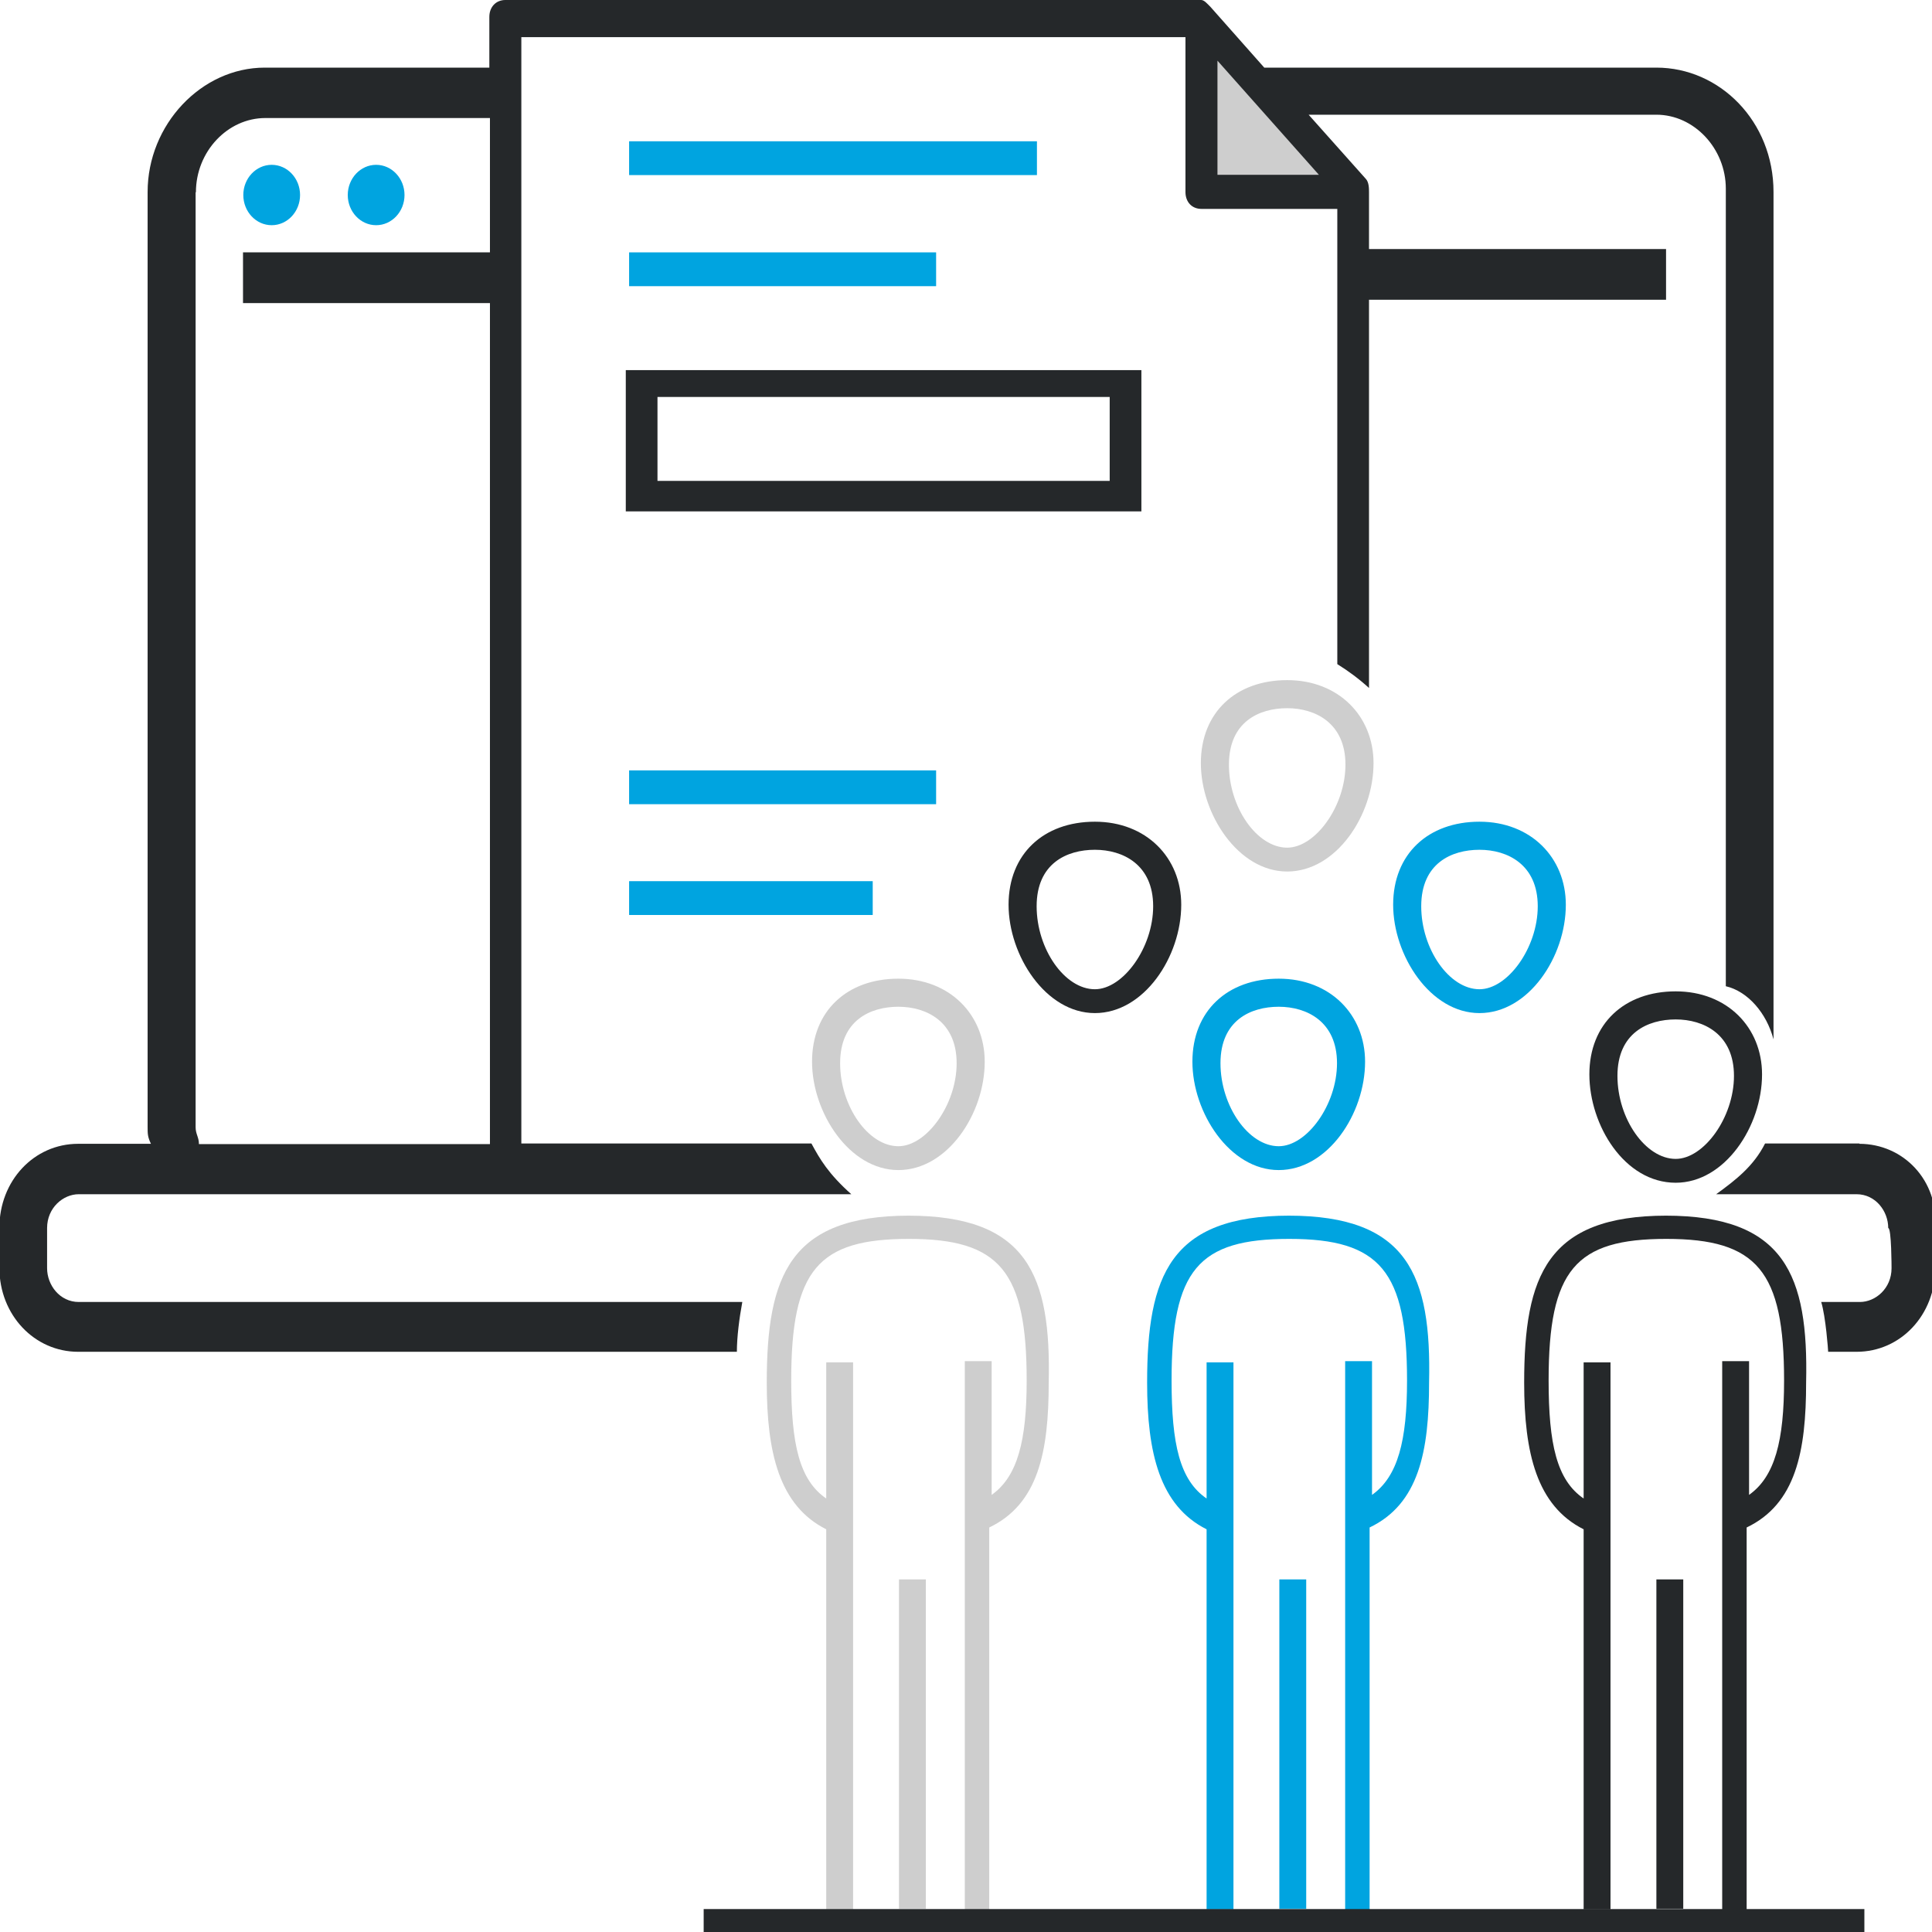
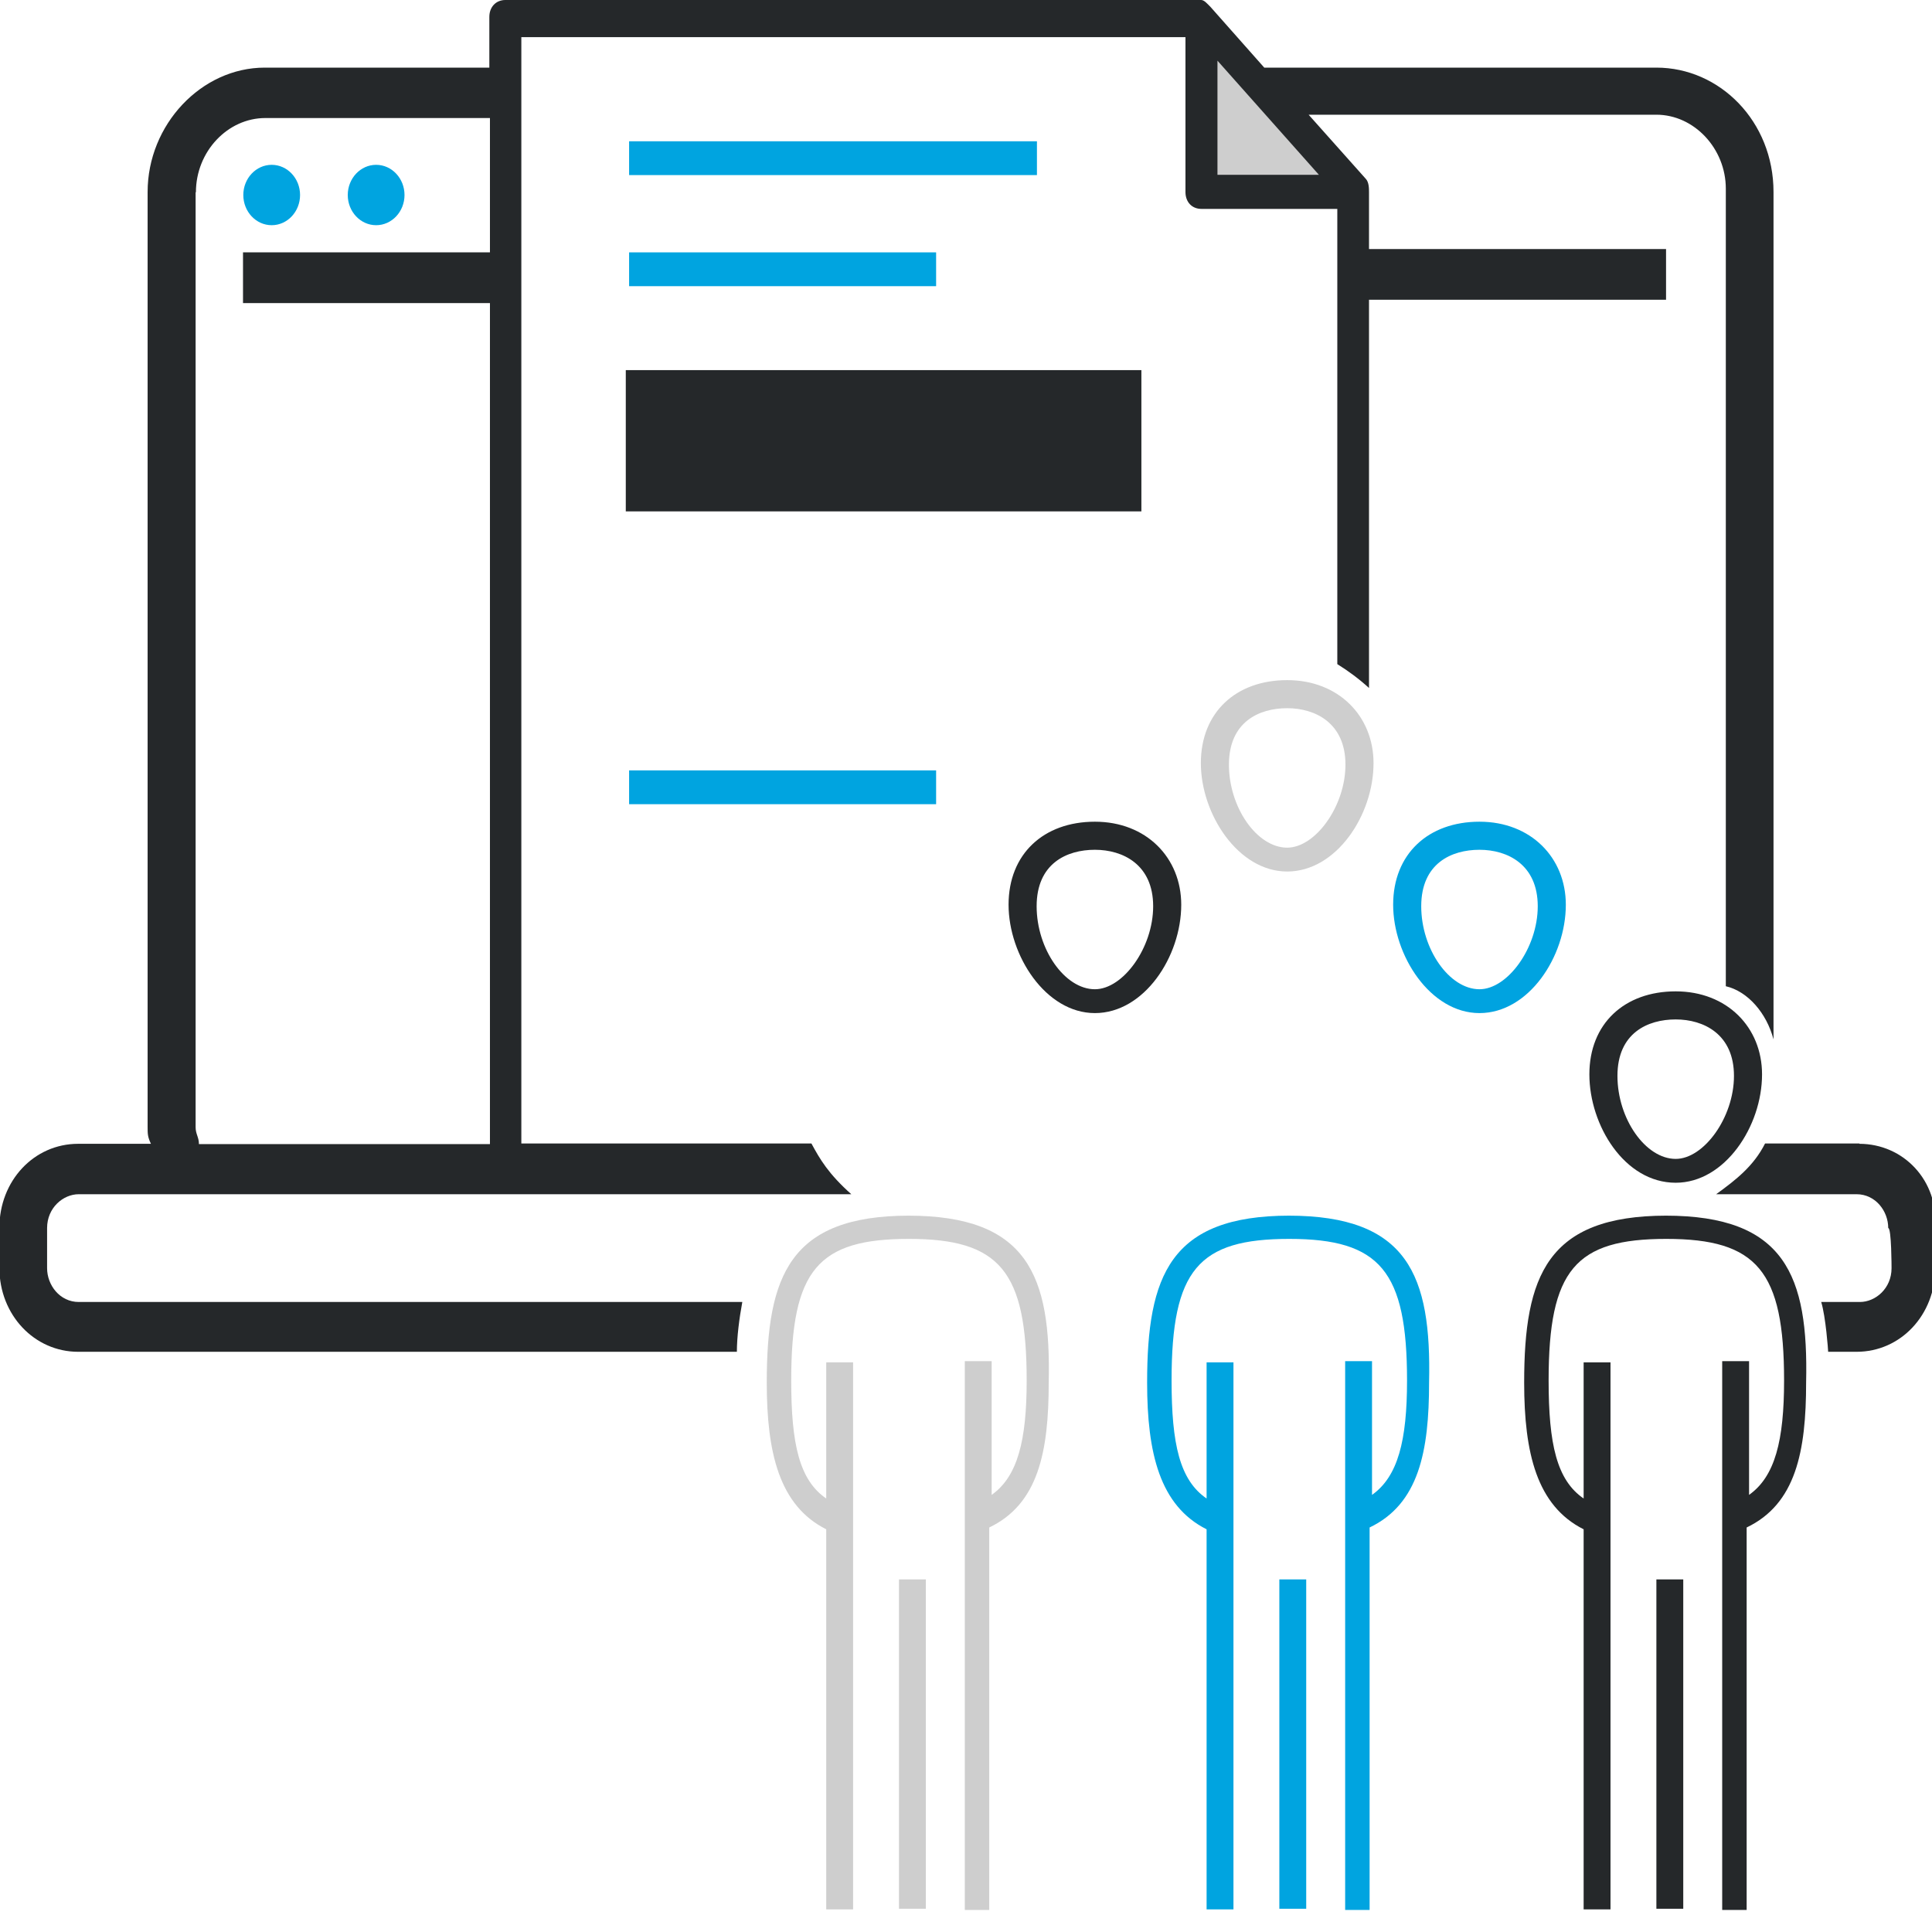
<svg xmlns="http://www.w3.org/2000/svg" id="a" data-name="Layer 5" width="64" height="64" viewBox="0 0 64 64">
  <defs>
    <style>
      .b {
        fill: #25282a;
      }

      .c {
        fill: #25282a;
      }

      .d {
        fill: #00a4e0;
      }

      .e {
        fill: #cecece;
      }

      .f {
        fill: #00a3e0;
      }
    </style>
  </defs>
  <path class="d" d="M9,7.46c.52,0,.94-.45.94-1s-.42-1-.94-1-.94.45-.94,1,.42,1,.94,1Z" />
  <path class="d" d="M12.46,7.46c.52,0,.94-.45.94-1s-.42-1-.94-1-.94.45-.94,1,.42,1,.94,1Z" />
  <path class="d" d="M34.35,4.68h-13.51v1.12h13.51v-1.12Z" />
  <path class="d" d="M31.01,8.36h-10.17v1.12h10.17v-1.12Z" />
  <path class="d" d="M31.01,25.52h-10.17v1.12h10.17v-1.12Z" />
-   <path class="d" d="M28.91,29.19h-8.07v1.12h8.07v-1.12Z" />
-   <path class="c" d="M20.73,16.94h17.08v-4.68h-17.08c0-.11,0,4.68,0,4.68ZM21.78,13.15h14.98v2.78h-14.98v-2.78Z" />
+   <path class="c" d="M20.73,16.94h17.08v-4.68h-17.08c0-.11,0,4.68,0,4.68ZM21.78,13.15h14.98h-14.98v-2.78Z" />
  <path class="c" d="M61.6,37.88h-3.13c-.38.75-.96,1.2-1.62,1.68h4.65c.63,0,1.05.56,1.05,1.12.11,0,.11,1.33.11,1.33,0,.67-.53,1.12-1.05,1.12h-1.28c.15.49.23,1.6.23,1.65h.94c1.47,0,2.61-1.23,2.61-2.78v-1.33c.11-1.56-1.05-2.78-2.52-2.78Z" />
  <path class="c" d="M2.61,39.56h25.59c-.76-.68-1.04-1.16-1.32-1.68h-9.61V1.23h22v5.13c0,.33.21.56.53.56h4.5v15.08c.37.23.72.49,1.05.79v-12.86h9.84v-1.68h-9.84v-1.89c0-.11,0-.33-.11-.44l-1.89-2.12h11.52c1.25,0,2.3,1.12,2.3,2.45v26.42c.73.17,1.35.89,1.58,1.76V6.36c0-2.34-1.78-4.12-3.88-4.12h-12.99l-1.78-2.01c-.11-.11-.21-.23-.31-.23h-23.05c-.31,0-.53.23-.53.56v1.68h-7.44c-2.1,0-3.88,1.89-3.88,4.12v30.97c0,.23,0,.33.11.56h-2.41c-1.47,0-2.61,1.23-2.61,2.78v1.33c0,1.56,1.16,2.78,2.61,2.78h21.82c0-.49.08-1.11.18-1.65H2.61c-.63,0-1.05-.56-1.05-1.12v-1.33c0-.67.53-1.12,1.05-1.12ZM6.48,6.37h.01c0-1.35,1.05-2.46,2.3-2.46h7.44v4.45h-8.18v1.68h8.18v27.86H6.59c0-.23-.11-.33-.11-.56V6.37Z" />
  <path class="d" d="M43.27,52.32h-.89v10.91h.89v-10.91Z" />
-   <path class="d" d="M42.36,38.76c1.63,0,2.86-1.87,2.86-3.59,0-1.56-1.16-2.75-2.86-2.75s-2.86,1.07-2.86,2.75,1.23,3.59,2.86,3.59ZM42.36,33.35c.93,0,1.93.49,1.93,1.87s-1,2.75-1.93,2.75c-1,0-1.93-1.33-1.93-2.75s1-1.87,1.93-1.87Z" />
  <path class="e" d="M42.64,28.87c1.63,0,2.86-1.87,2.86-3.59,0-1.56-1.16-2.75-2.86-2.75s-2.86,1.07-2.86,2.75,1.23,3.59,2.86,3.59ZM42.64,23.46c.93,0,1.93.49,1.93,1.87s-1,2.75-1.93,2.75c-1,0-1.93-1.33-1.93-2.75s1-1.87,1.93-1.87Z" />
  <path class="f" d="M49.01,33.56c1.63,0,2.86-1.87,2.86-3.59,0-1.56-1.16-2.75-2.86-2.75s-2.86,1.07-2.86,2.75,1.23,3.59,2.86,3.59ZM49.01,28.15c.93,0,1.93.49,1.93,1.87s-1,2.75-1.93,2.75c-1,0-1.93-1.33-1.93-2.75s1-1.87,1.93-1.87Z" />
  <path class="b" d="M36.27,33.56c1.63,0,2.86-1.87,2.86-3.59,0-1.56-1.16-2.75-2.86-2.75s-2.86,1.07-2.86,2.75,1.23,3.59,2.86,3.59ZM36.27,28.15c.93,0,1.93.49,1.93,1.87s-1,2.75-1.93,2.75c-1,0-1.93-1.33-1.93-2.75s1-1.87,1.93-1.87Z" />
  <path class="d" d="M42.72,40.27c-3.96,0-4.72,1.99-4.72,5.53,0,2.34.42,4.08,1.97,4.86v12.59h.89v-18.12h-.89v4.51c-.89-.61-1.16-1.8-1.16-3.91,0-3.67.89-4.69,3.9-4.69s3.9,1.07,3.9,4.69c0,1.99-.3,3.18-1.16,3.79v-4.43h-.89v18.18h.81v-12.67c1.63-.78,1.97-2.52,1.97-4.8.08-3.55-.7-5.53-4.66-5.53h.02Z" />
  <path class="e" d="M30.67,52.32h-.89v10.91h.89v-10.91Z" />
-   <path class="e" d="M29.76,38.76c1.63,0,2.86-1.87,2.86-3.59,0-1.56-1.16-2.75-2.86-2.75s-2.86,1.07-2.86,2.75,1.23,3.59,2.86,3.59ZM29.76,33.35c.93,0,1.93.49,1.93,1.87s-1,2.75-1.93,2.75c-1,0-1.93-1.33-1.93-2.75s1-1.87,1.93-1.87Z" />
  <path class="e" d="M30.12,40.27c-3.96,0-4.72,1.99-4.72,5.53,0,2.34.42,4.08,1.97,4.86v12.59h.89v-18.12h-.89v4.51c-.89-.61-1.16-1.8-1.16-3.91,0-3.67.89-4.69,3.9-4.69s3.9,1.07,3.9,4.69c0,1.99-.3,3.18-1.16,3.79v-4.43h-.89v18.18h.81v-12.67c1.63-.78,1.97-2.52,1.97-4.8.08-3.55-.7-5.53-4.66-5.53h.02Z" />
  <path class="b" d="M55.76,52.32h-.89v10.91h.89v-10.91Z" />
  <path class="b" d="M55.21,40.27c-3.96,0-4.72,1.99-4.72,5.53,0,2.34.42,4.08,1.97,4.86v12.59h.89v-18.12h-.89v4.51c-.89-.61-1.16-1.8-1.16-3.91,0-3.67.89-4.69,3.9-4.69s3.9,1.07,3.9,4.69c0,1.99-.3,3.18-1.16,3.79v-4.43h-.89v18.18h.81v-12.67c1.63-.78,1.97-2.52,1.97-4.8.08-3.55-.7-5.53-4.66-5.53h.02Z" />
  <path class="c" d="M55.51,39.18c1.63,0,2.86-1.87,2.86-3.59,0-1.56-1.16-2.75-2.86-2.75s-2.86,1.07-2.86,2.75,1.16,3.59,2.86,3.59ZM55.51,33.77c.93,0,1.93.49,1.93,1.87s-1,2.75-1.93,2.75c-1,0-1.93-1.33-1.93-2.75s1-1.87,1.93-1.87Z" />
  <polygon class="e" points="40.33 2.01 43.69 5.79 40.33 5.79 40.33 2.01" />
-   <rect class="b" x="23.31" y="63.24" width="38.45" height=".76" />
</svg>